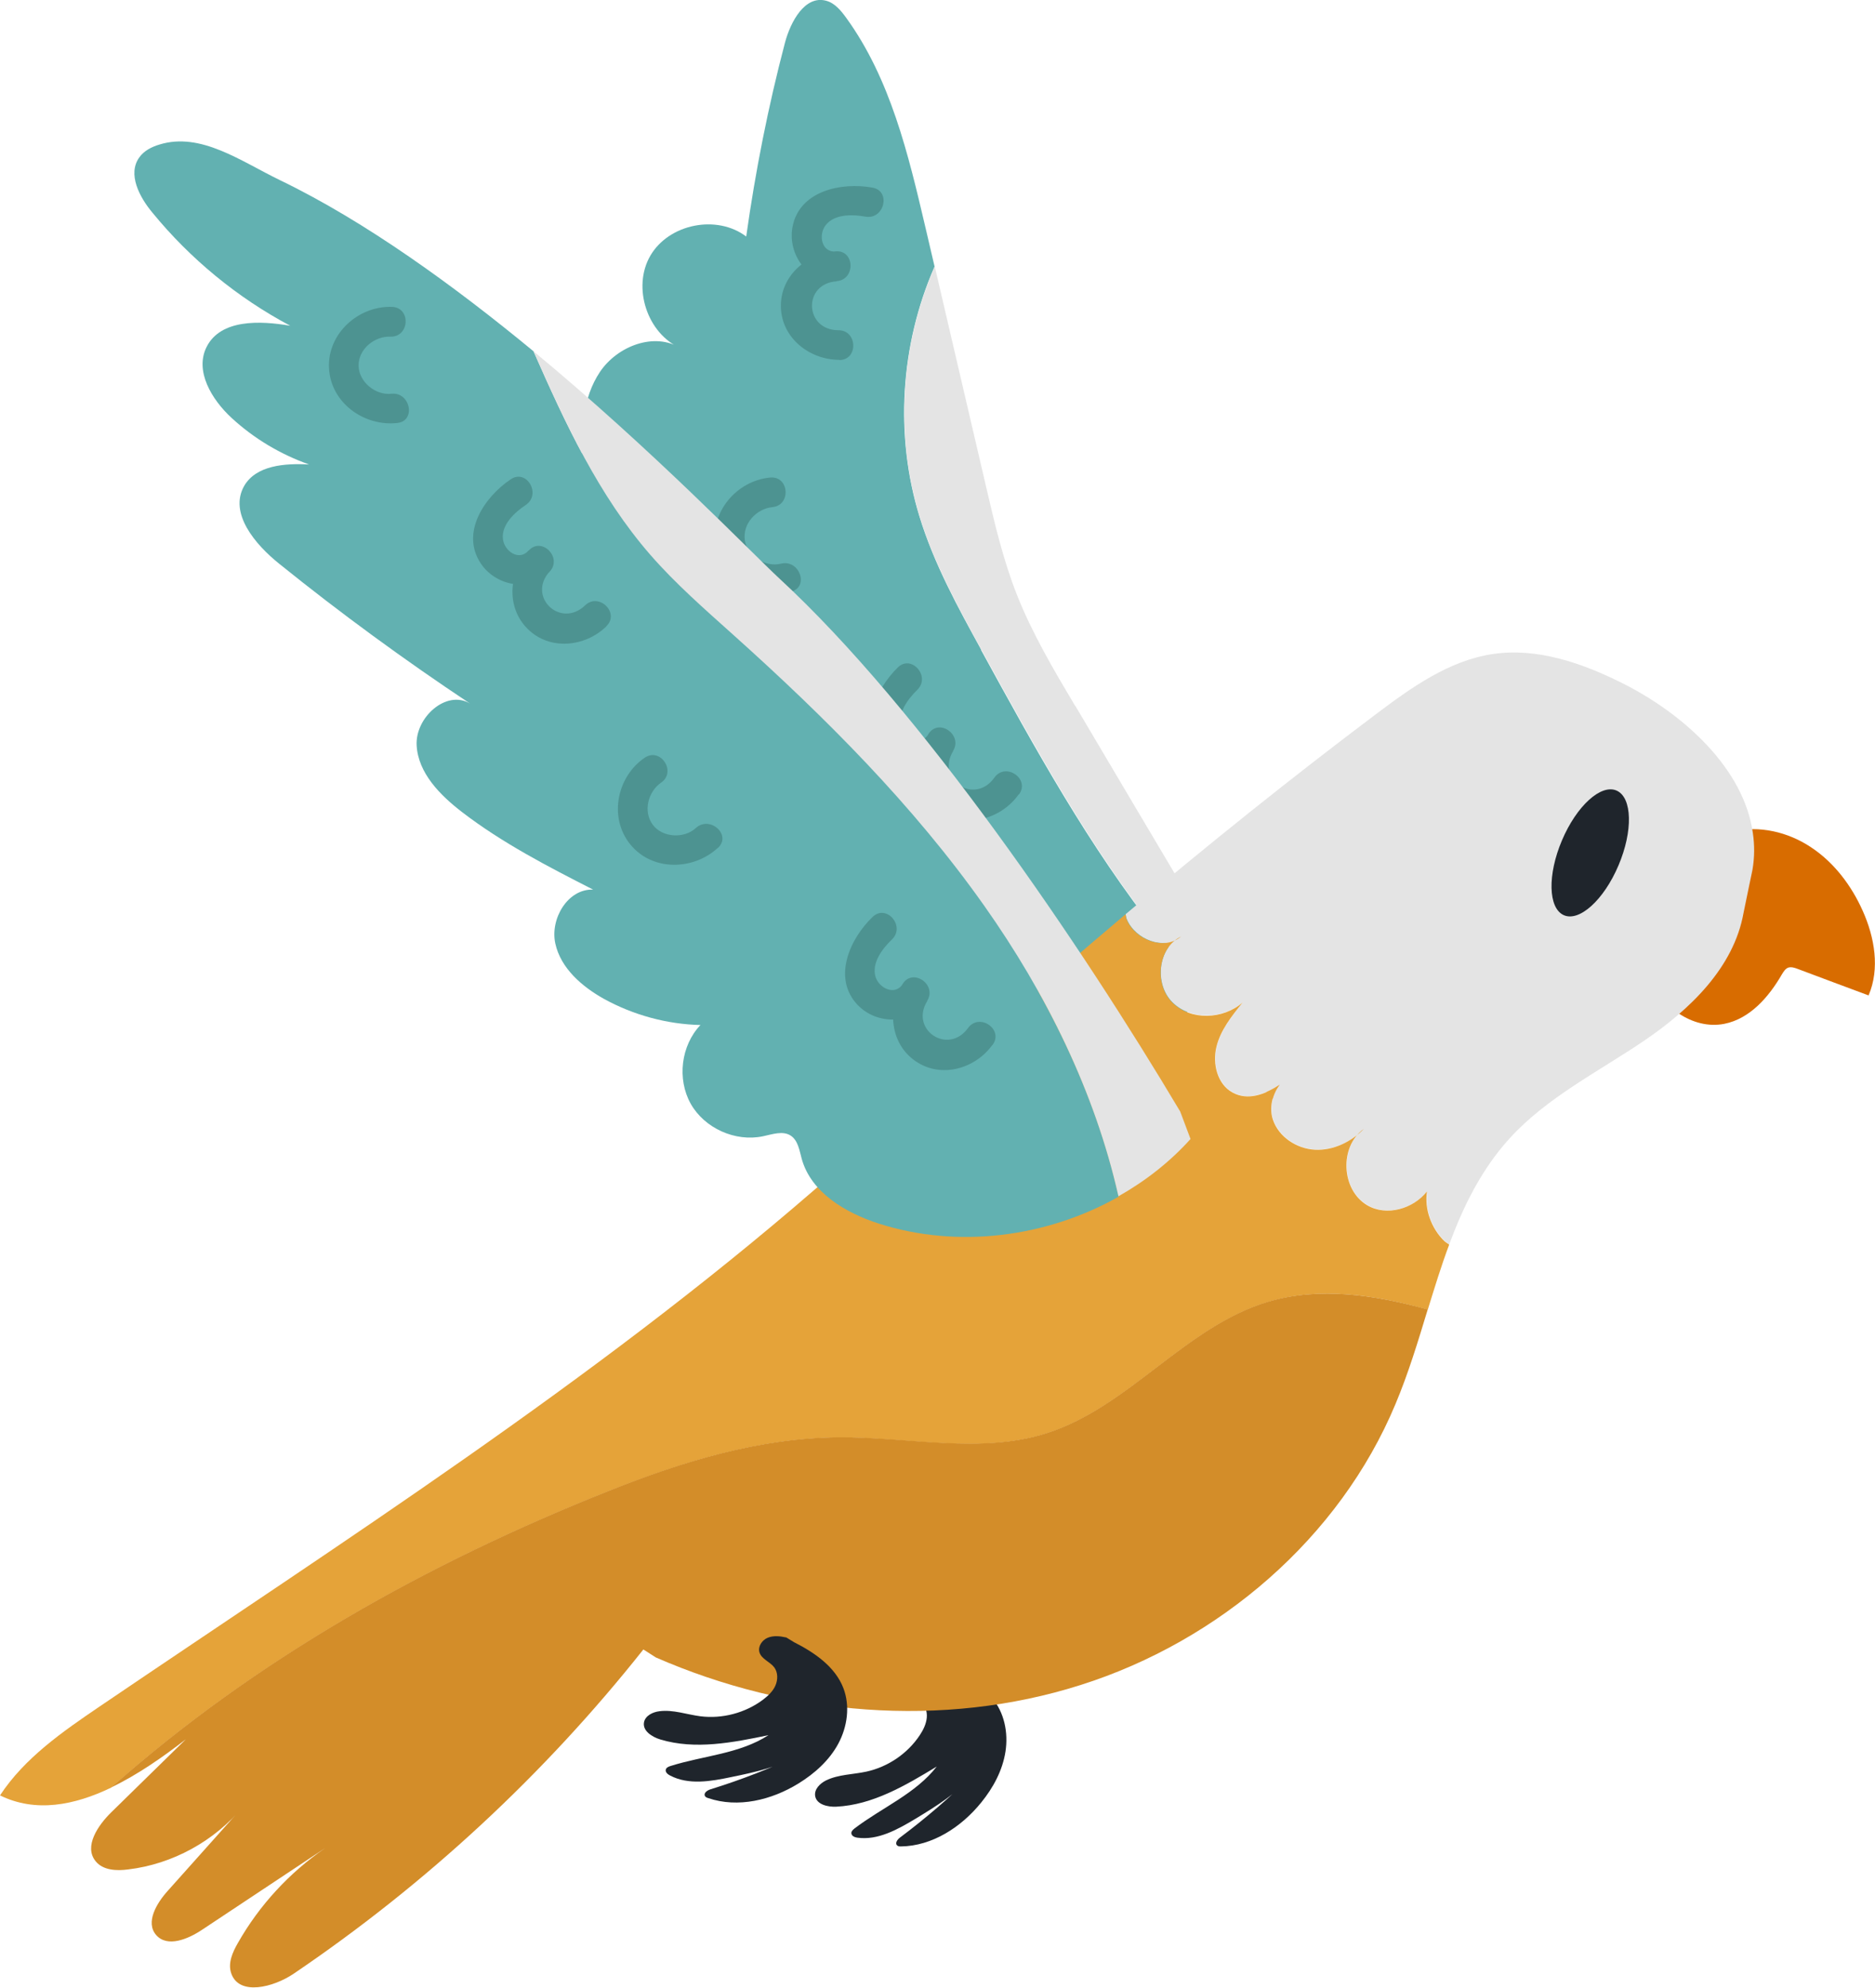
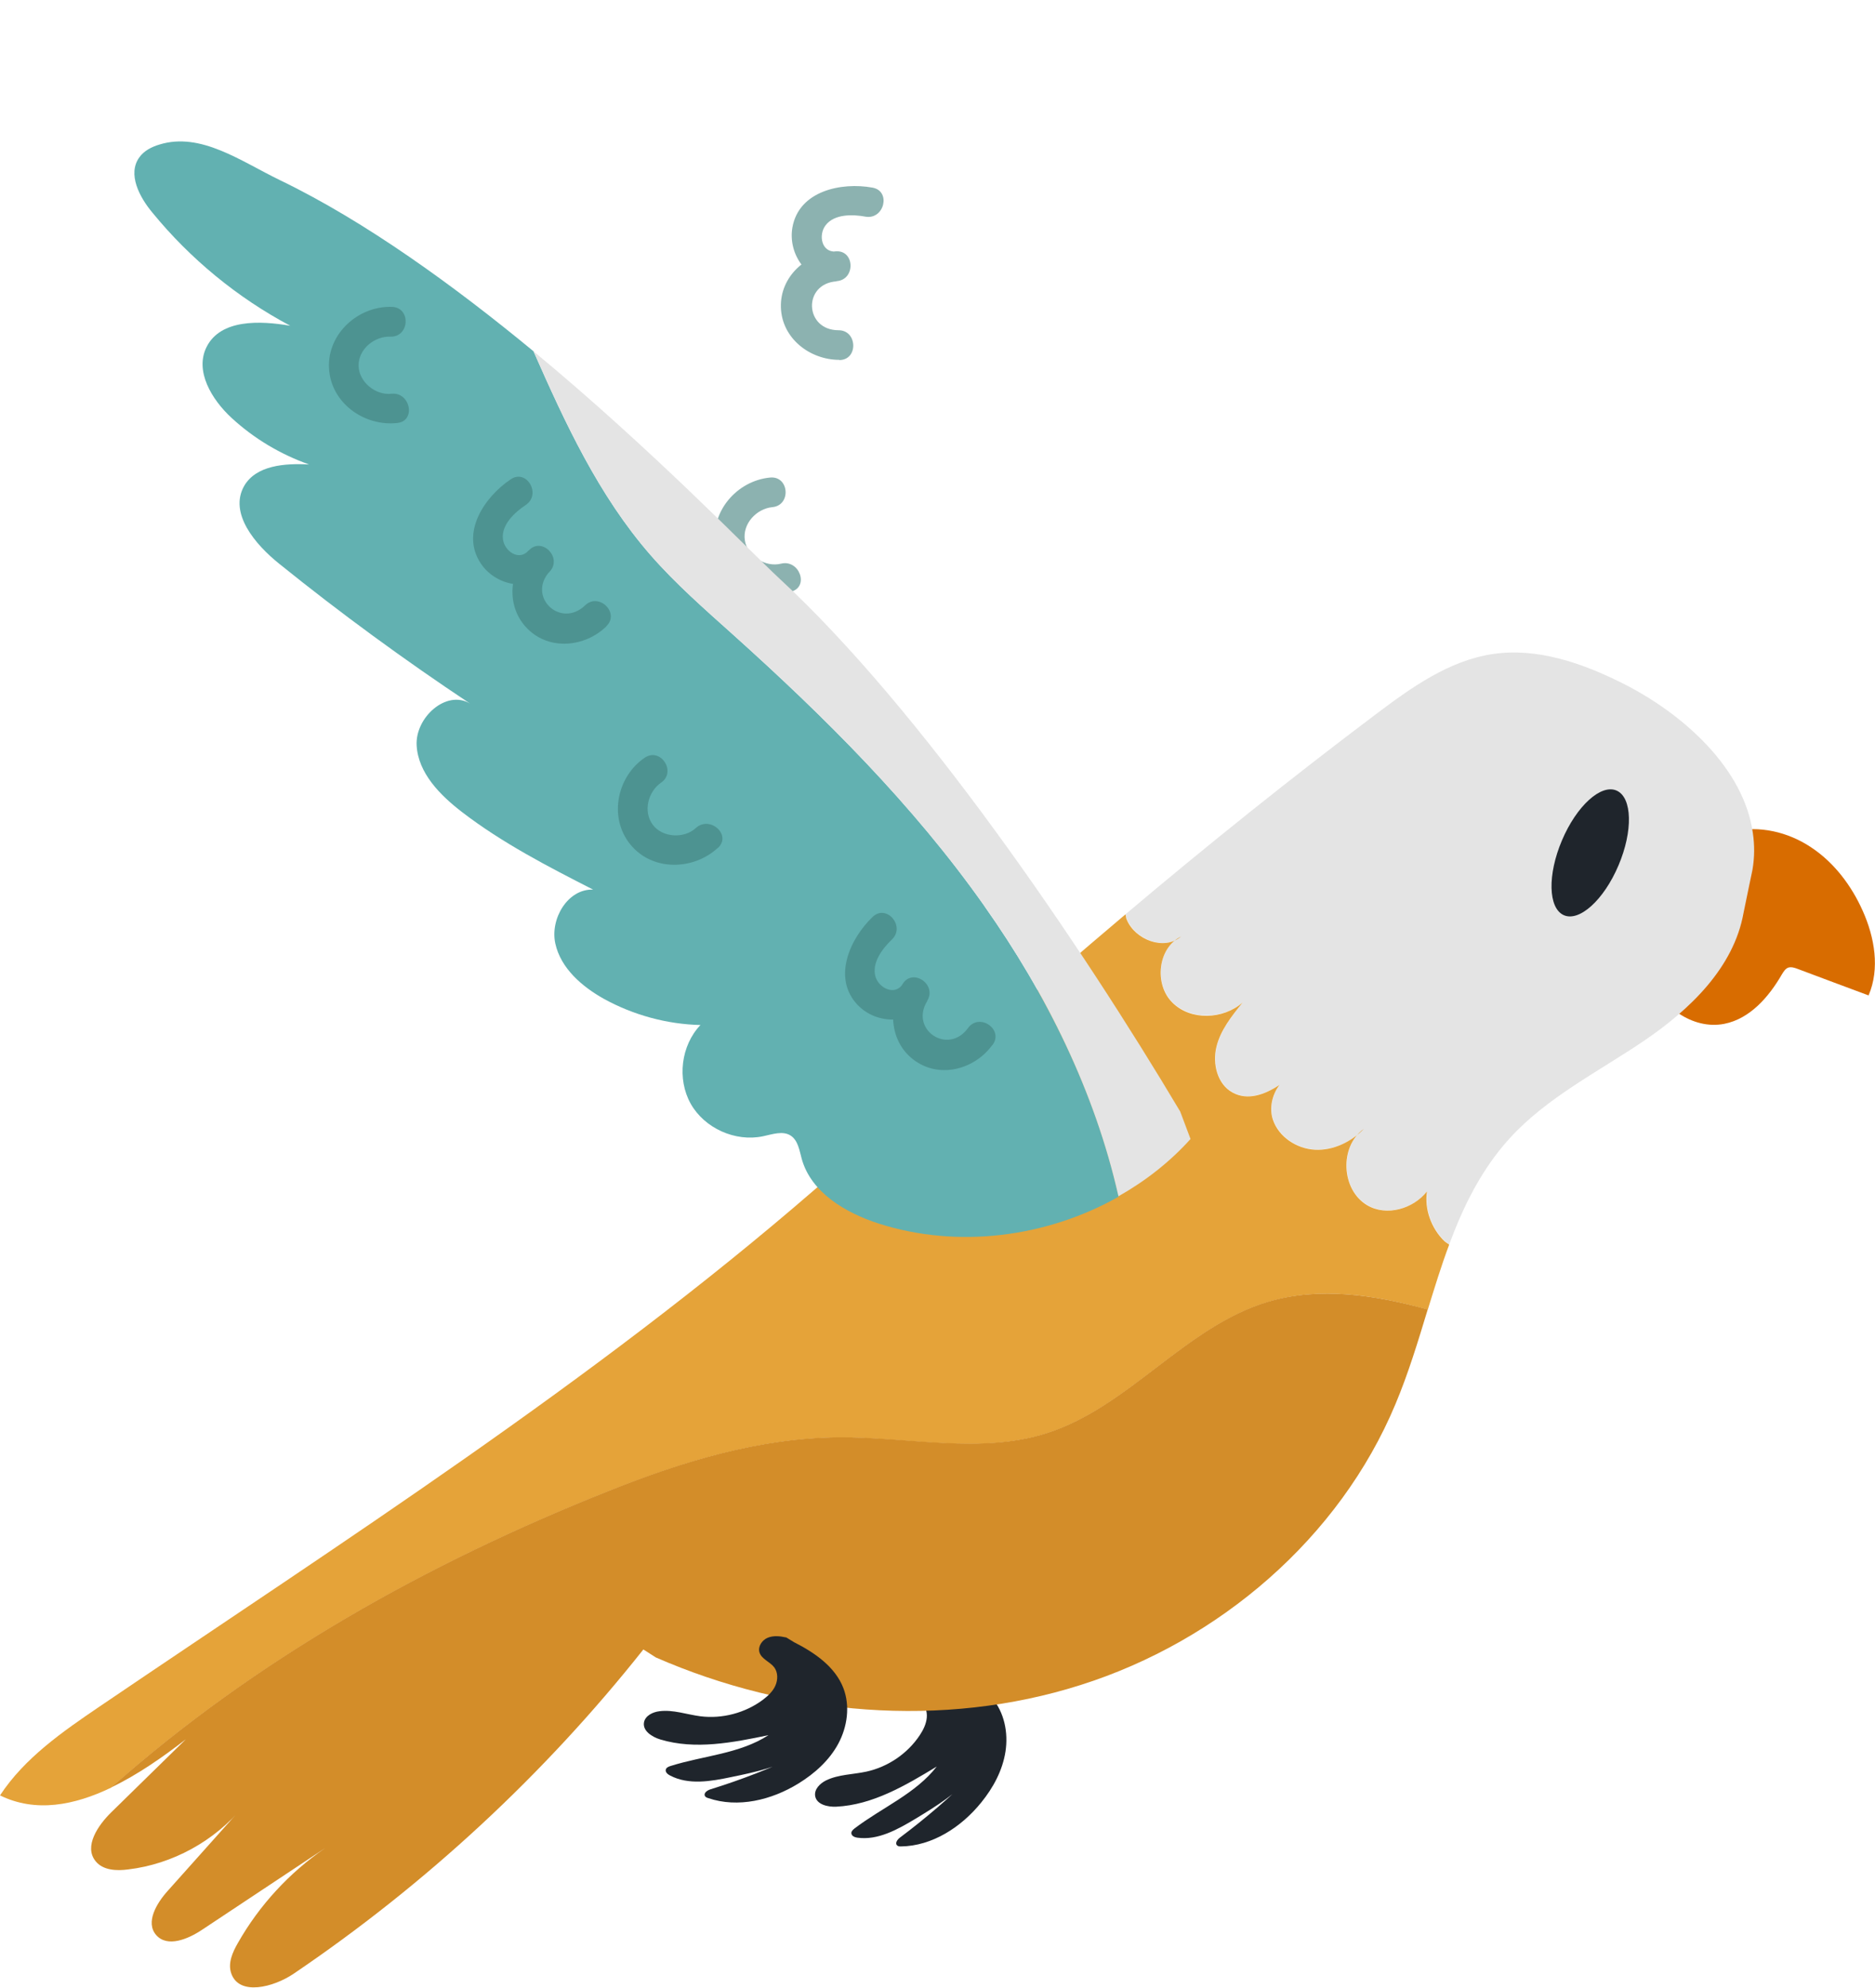
<svg xmlns="http://www.w3.org/2000/svg" id="_レイヤー_2" data-name="レイヤー 2" width="96.26" height="102.02" viewBox="0 0 96.26 102.02">
  <g id="animation">
    <g>
      <g>
        <g>
-           <path d="M50.38,33.36c-1.21-2.2-2.43-4.42-3.17-6.83-1.29-4.19-.99-8.84,.77-12.85-.16-.67-.31-1.34-.47-2.01-.88-3.76-1.8-7.63-4.07-10.76-.27-.37-.58-.75-1.02-.87-1.09-.3-1.83,1.06-2.12,2.15-.86,3.27-1.52,6.6-1.99,9.95-1.5-1.14-3.96-.66-4.92,.98-.95,1.63-.16,4.02,1.57,4.76-1.35-.86-3.27-.12-4.16,1.21-.89,1.33-.99,3.03-.9,4.62,.4,6.64,3.64,12.86,7.93,17.95,4.29,5.09,9.6,9.2,14.87,13.26,2.02,1.56,4.03,3.11,6.05,4.67l2.67-9.25c-.65-.8-1.31-1.6-1.94-2.38-3.57-4.5-6.36-9.57-9.12-14.61Z" fill="#62b1b1" />
-           <path d="M55.19,36.22c-1.1-1.85-2.2-3.71-2.99-5.71-.71-1.8-1.15-3.7-1.59-5.59-.87-3.75-1.75-7.49-2.62-11.24-1.76,4.02-2.06,8.66-.77,12.85,.74,2.4,1.96,4.62,3.17,6.83,2.77,5.04,5.55,10.1,9.12,14.61,.63,.79,1.28,1.58,1.94,2.38l.7-2.41c-2.32-3.91-4.64-7.81-6.95-11.72Z" fill="#e4e4e4" />
-         </g>
+           </g>
        <g opacity=".6">
          <path d="M40.59,30.37c-1.66,.41-3.54-.56-3.85-2.33-.31-1.75,1.08-3.37,2.8-3.53,.98-.09,1.09,1.43,.11,1.52-.81,.08-1.54,.85-1.41,1.7,.12,.82,1.06,1.4,1.86,1.2,.95-.23,1.46,1.21,.5,1.44h0Z" fill="#407f7c" />
        </g>
        <g opacity=".6">
          <path d="M43.09,18.47c-1.51,0-2.95-1.1-3-2.69-.05-1.6,1.31-2.78,2.82-2.88,.98-.07,1.02,1.46,.04,1.53-1.46,.1-2.51-1.35-2.27-2.75,.33-1.89,2.52-2.34,4.11-2.05,.97,.17,.61,1.66-.36,1.49-.64-.12-1.6-.15-2.05,.45-.37,.49-.21,1.39,.53,1.34,.01,.51,.02,1.02,.04,1.53-1.75,.12-1.65,2.51,.1,2.51,.98,0,1.02,1.53,.04,1.53h0Z" fill="#407f7c" />
        </g>
        <g opacity=".6">
-           <path d="M52.3,40.77c-.87,1.23-2.6,1.77-3.93,.88-1.33-.89-1.5-2.68-.71-3.97,.52-.84,1.78,.02,1.27,.86-.76,1.25-2.56,1.26-3.55,.26-1.35-1.36-.45-3.41,.71-4.54,.7-.69,1.71,.46,1,1.15-.47,.46-1.05,1.21-.82,1.93,.18,.58,1.01,.97,1.4,.34,.42,.29,.84,.57,1.27,.86-.92,1.49,1.1,2.8,2.11,1.37,.57-.8,1.84,.05,1.27,.86h0Z" fill="#407f7c" />
-         </g>
+           </g>
        <path d="M88.93,42.68c1.38-.33,2.87,.02,4.05,.81,1.18,.78,2.07,1.96,2.65,3.26,.61,1.36,.89,2.97,.3,4.34-1.21-.45-2.42-.9-3.64-1.36-.16-.06-.34-.12-.5-.06-.14,.06-.23,.21-.31,.34-.67,1.16-1.64,2.28-2.96,2.54-1.64,.32-3.3-.92-3.89-2.48-.59-1.56-.31-3.33,.29-4.9,.3-.78,.68-1.54,1.29-2.12,.6-.58,1.45-.94,2.27-.8l.45,.42Z" fill="#d86c00" />
        <path d="M47.27,85.64c-.31,.04-.64,.12-.87,.33-.23,.21-.33,.6-.15,.85,.22,.29,.67,.27,.97,.48,.27,.18,.39,.53,.36,.86-.03,.32-.18,.63-.36,.9-.63,.95-1.64,1.63-2.74,1.87-.69,.15-1.43,.14-2.07,.45-.32,.16-.62,.46-.56,.81,.08,.43,.64,.56,1.08,.54,1.87-.09,3.56-1.09,5.16-2.06-1.08,1.39-2.8,2.1-4.21,3.17-.09,.07-.19,.16-.17,.27,.02,.13,.17,.19,.3,.21,1.06,.15,2.07-.42,2.99-.97,1.07-.65,2.16-1.32,2.96-2.28-1.17,1.17-2.43,2.25-3.75,3.24-.14,.1-.28,.3-.15,.41,.05,.05,.13,.05,.19,.05,1.61-.02,3.1-.99,4.12-2.25,.62-.76,1.1-1.65,1.25-2.62,.15-.97-.06-2.02-.7-2.76-.77-.9-2-1.23-3.18-1.39l-.47-.09Z" fill="#1f252c" />
        <g>
-           <path d="M66.14,56.34c.3-.21,.57-.44,.84-.68,.58-.53-.16-1.6-.86-1.27-.41,.19-.72,.42-1.02,.77-.65,.79,.54,1.83,1.2,1.04,.1-.12,.2-.25,.34-.32-.29-.42-.58-.85-.86-1.27-.17,.15-.34,.28-.53,.41-.84,.59,.06,1.91,.89,1.32Z" fill="#f7b666" />
          <path d="M89.51,46.86l.27-1.31,.19-.91c.11-.64,.11-1.27,.02-1.88-.46-3.32-3.57-6.14-6.75-7.72-2.05-1.02-4.34-1.81-6.61-1.47-2.26,.34-4.19,1.73-6.01,3.1-4.37,3.29-8.65,6.72-12.83,10.25,.02,.09,.02,.18,.06,.26,.44,1.05,1.93,1.63,2.79,.88-1.2,.58-1.39,2.44-.45,3.38,.94,.94,2.62,.87,3.62,0-.56,.69-1.13,1.42-1.35,2.28-.21,.86,.04,1.91,.82,2.34,.76,.42,1.66,.12,2.42-.39-.38,.5-.54,1.19-.34,1.79,.3,.89,1.22,1.49,2.16,1.54,.94,.05,1.86-.4,2.51-1.07-1.27,.9-1.17,3.14,.17,3.92,1,.59,2.37,.18,3.07-.71-.13,.9,.22,1.9,.89,2.55,.07,.07,.17,.12,.24,.18,.74-1.99,1.67-3.87,3.1-5.44,1.92-2.11,4.54-3.41,6.9-5.01,2.36-1.6,4.61-3.76,5.11-6.56Z" fill="#e4e4e4" />
        </g>
        <g>
          <path d="M43.05,73.78c3.59-.02,7.29,.88,10.71-.22,4.2-1.35,7.09-5.46,11.32-6.73,2.67-.81,5.49-.37,8.22,.39,.35-1.13,.69-2.25,1.1-3.34-.08-.06-.17-.11-.25-.18-.67-.65-1.03-1.65-.89-2.55-.7,.89-2.07,1.3-3.07,.71-1.34-.79-1.44-3.02-.17-3.92-.65,.67-1.58,1.12-2.51,1.07-.94-.05-1.86-.65-2.16-1.54-.2-.6-.04-1.29,.34-1.79-.76,.51-1.65,.82-2.42,.39-.78-.43-1.03-1.48-.82-2.34,.21-.86,.79-1.59,1.35-2.28-1,.88-2.68,.95-3.62,0-.94-.94-.74-2.8,.45-3.38-.86,.74-2.36,.17-2.79-.88-.04-.08-.03-.18-.06-.26-2.4,2.03-4.79,4.08-7.12,6.18-2.95,2.65-5.84,5.35-8.84,7.95-11.42,9.89-24.21,18.05-36.71,26.53-1.9,1.29-3.85,2.64-5.11,4.56,1.83,.9,3.82,.51,5.71-.4,7.41-6.57,16.2-11.51,25.57-15.23,3.77-1.5,7.72-2.71,11.77-2.74Z" fill="#e5a339" />
          <path d="M73.3,67.21c-2.74-.75-5.55-1.19-8.22-.39-4.23,1.27-7.12,5.38-11.32,6.73-3.42,1.1-7.12,.19-10.71,.22-4.05,.03-8.01,1.24-11.77,2.74-9.37,3.72-18.16,8.66-25.57,15.23,1.36-.65,2.67-1.57,3.83-2.47-1.27,1.24-2.54,2.49-3.81,3.73-.7,.68-1.44,1.77-.82,2.53,.38,.47,1.08,.5,1.67,.42,2.28-.27,4.44-1.46,5.9-3.23-1.29,1.44-2.57,2.88-3.86,4.32-.58,.64-1.17,1.63-.6,2.28,.57,.65,1.63,.21,2.35-.27,2.11-1.4,4.22-2.8,6.33-4.2-1.84,1.26-3.39,2.94-4.49,4.88-.27,.47-.52,1.03-.34,1.55,.4,1.18,2.18,.72,3.21,.02,6.78-4.59,12.86-10.22,17.95-16.64l.64,.41c6.82,2.98,14.72,3.67,21.82,1.41,7.1-2.25,13.28-7.54,16.15-14.41,.66-1.57,1.16-3.22,1.66-4.87Z" fill="#d38d29" />
        </g>
        <g>
          <path d="M50.53,46.49c-3.65-5.18-8.18-9.68-12.9-13.92-1.46-1.31-2.95-2.61-4.24-4.09-2.65-3.04-4.37-6.75-6-10.45-4.06-3.35-8.62-6.66-13.01-8.78-2.01-.97-4.07-2.49-6.2-1.83-.4,.12-.79,.32-1.03,.66-.61,.85,0,2.03,.68,2.84,1.94,2.37,4.36,4.36,7.07,5.8-1.56-.27-3.57-.34-4.29,1.08-.63,1.24,.26,2.71,1.28,3.65,1.15,1.06,2.51,1.87,3.98,2.39-1.24-.07-2.73,.04-3.34,1.11-.78,1.39,.56,2.99,1.81,3.99,3.15,2.54,6.42,4.93,9.79,7.17-1.22-.73-2.82,.72-2.74,2.15,.08,1.42,1.2,2.55,2.33,3.42,2.07,1.59,4.4,2.79,6.73,3.98-1.3-.05-2.22,1.5-1.94,2.77,.28,1.27,1.37,2.21,2.5,2.84,1.51,.83,3.23,1.3,4.95,1.34-1,1.05-1.21,2.77-.5,4.04,.71,1.26,2.29,1.97,3.71,1.67,.48-.1,1.02-.3,1.43-.03,.37,.25,.44,.75,.56,1.19,.48,1.73,2.25,2.77,3.95,3.32,4.06,1.3,8.62,.71,12.32-1.38-1.2-5.36-3.71-10.41-6.89-14.91Z" fill="#62b1b1" />
          <path d="M60.59,57.05c-5.09-8.55-13.27-20.61-20.58-27.36-1.46-1.35-6.46-6.56-12.62-11.66,1.63,3.7,3.35,7.41,6,10.45,1.29,1.48,2.78,2.78,4.24,4.09,4.72,4.23,9.24,8.74,12.9,13.92,3.18,4.5,5.68,9.55,6.89,14.91,1.38-.78,2.64-1.76,3.7-2.94l-.53-1.41Z" fill="#e4e4e4" />
        </g>
        <g opacity=".6">
          <path d="M31.13,32.15c-1.08,1.05-2.89,1.26-4.03,.14-1.14-1.12-.98-2.91,.04-4.03,.66-.73,1.74,.34,1.09,1.07-.98,1.09-2.75,.77-3.54-.4-1.07-1.59,.19-3.43,1.53-4.33,.82-.55,1.59,.77,.77,1.32-.54,.36-1.26,1-1.17,1.75,.07,.61,.82,1.15,1.31,.59,.36,.36,.72,.72,1.09,1.07-1.18,1.3,.56,2.95,1.82,1.74,.7-.68,1.8,.39,1.09,1.07h0Z" fill="#407f7c" />
        </g>
        <g opacity=".6">
          <path d="M36.85,43.52c-1.26,1.16-3.37,1.21-4.5-.19-1.11-1.38-.68-3.47,.75-4.44,.81-.55,1.65,.72,.84,1.28-.67,.46-.94,1.49-.42,2.17,.5,.66,1.61,.71,2.2,.16,.72-.66,1.86,.35,1.14,1.02h0Z" fill="#407f7c" />
        </g>
        <g opacity=".6">
          <path d="M50.95,53.63c-.88,1.22-2.62,1.74-3.94,.84-1.32-.9-1.47-2.7-.67-3.97,.52-.83,1.78,.03,1.26,.87-.77,1.24-2.57,1.24-3.56,.22-1.33-1.38-.41-3.41,.76-4.53,.71-.68,1.7,.48,.99,1.16-.47,.45-1.06,1.2-.84,1.92,.18,.58,1,.99,1.4,.36,.42,.29,.84,.58,1.26,.87-.93,1.48,1.07,2.81,2.09,1.39,.58-.79,1.84,.07,1.26,.87h0Z" fill="#407f7c" />
        </g>
        <g opacity=".6">
          <path d="M20.4,21.71c-1.7,.19-3.43-1.03-3.51-2.83-.08-1.77,1.52-3.19,3.24-3.13,.98,.04,.9,1.56-.09,1.53-.82-.03-1.64,.64-1.63,1.49,.01,.83,.87,1.53,1.68,1.44,.97-.11,1.29,1.39,.31,1.5h0Z" fill="#407f7c" />
        </g>
        <path d="M40.34,84.04c-.31-.07-.64-.1-.93,.02-.29,.12-.51,.45-.42,.75,.11,.35,.54,.48,.76,.77,.19,.26,.19,.63,.06,.93-.13,.3-.38,.53-.64,.73-.91,.68-2.09,.99-3.21,.85-.7-.09-1.4-.35-2.1-.26-.35,.04-.74,.23-.8,.58-.07,.43,.41,.74,.84,.87,1.79,.54,3.72,.16,5.55-.22-1.48,.96-3.34,1.05-5.02,1.58-.11,.03-.23,.09-.25,.19-.03,.13,.1,.24,.22,.3,.95,.5,2.1,.3,3.14,.08,1.23-.25,2.48-.53,3.55-1.17-1.49,.71-3.04,1.31-4.62,1.8-.16,.05-.36,.19-.28,.34,.03,.06,.1,.09,.17,.11,1.53,.52,3.25,.1,4.63-.75,.83-.51,1.59-1.19,2.05-2.05,.46-.86,.61-1.92,.26-2.84-.42-1.1-1.48-1.83-2.53-2.36l-.41-.25Z" fill="#1f252c" />
      </g>
      <path d="M83,40.58c-.8-.36-2.06,.78-2.81,2.55-.75,1.76-.71,3.48,.09,3.84,.8,.36,2.06-.78,2.81-2.55,.75-1.76,.71-3.48-.09-3.84Z" fill="#1f252c" />
    </g>
  </g>
</svg>